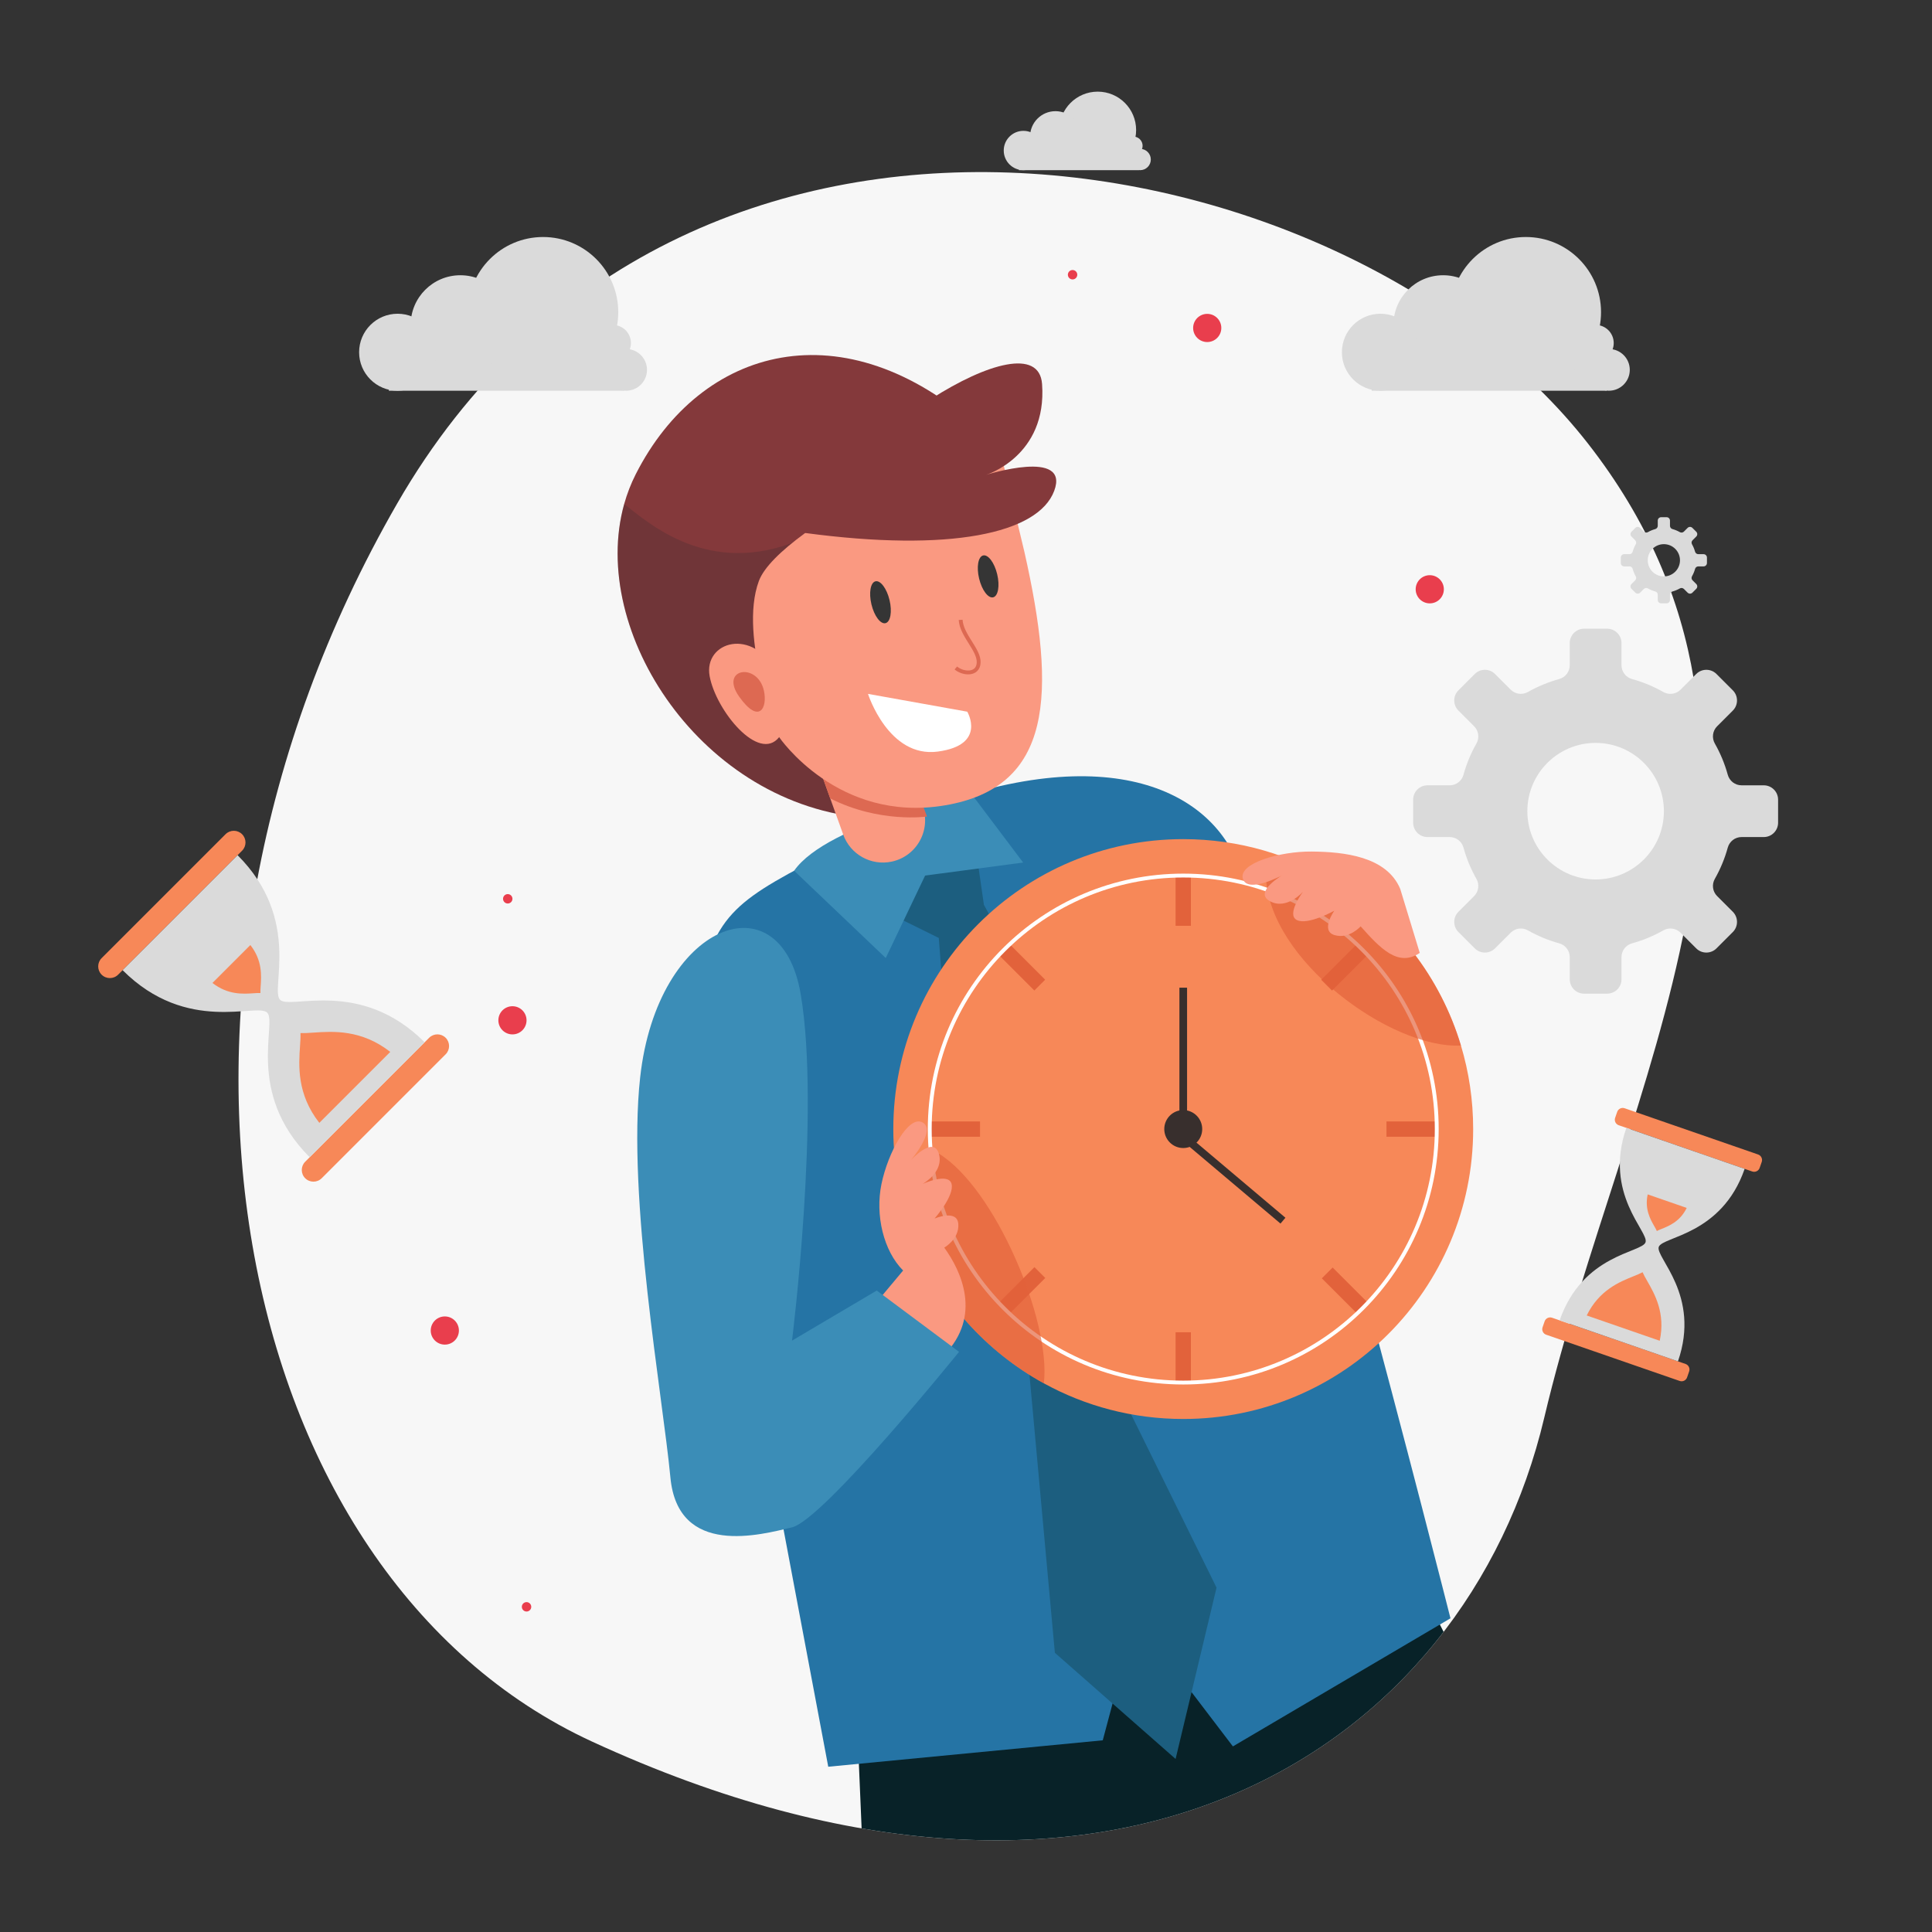
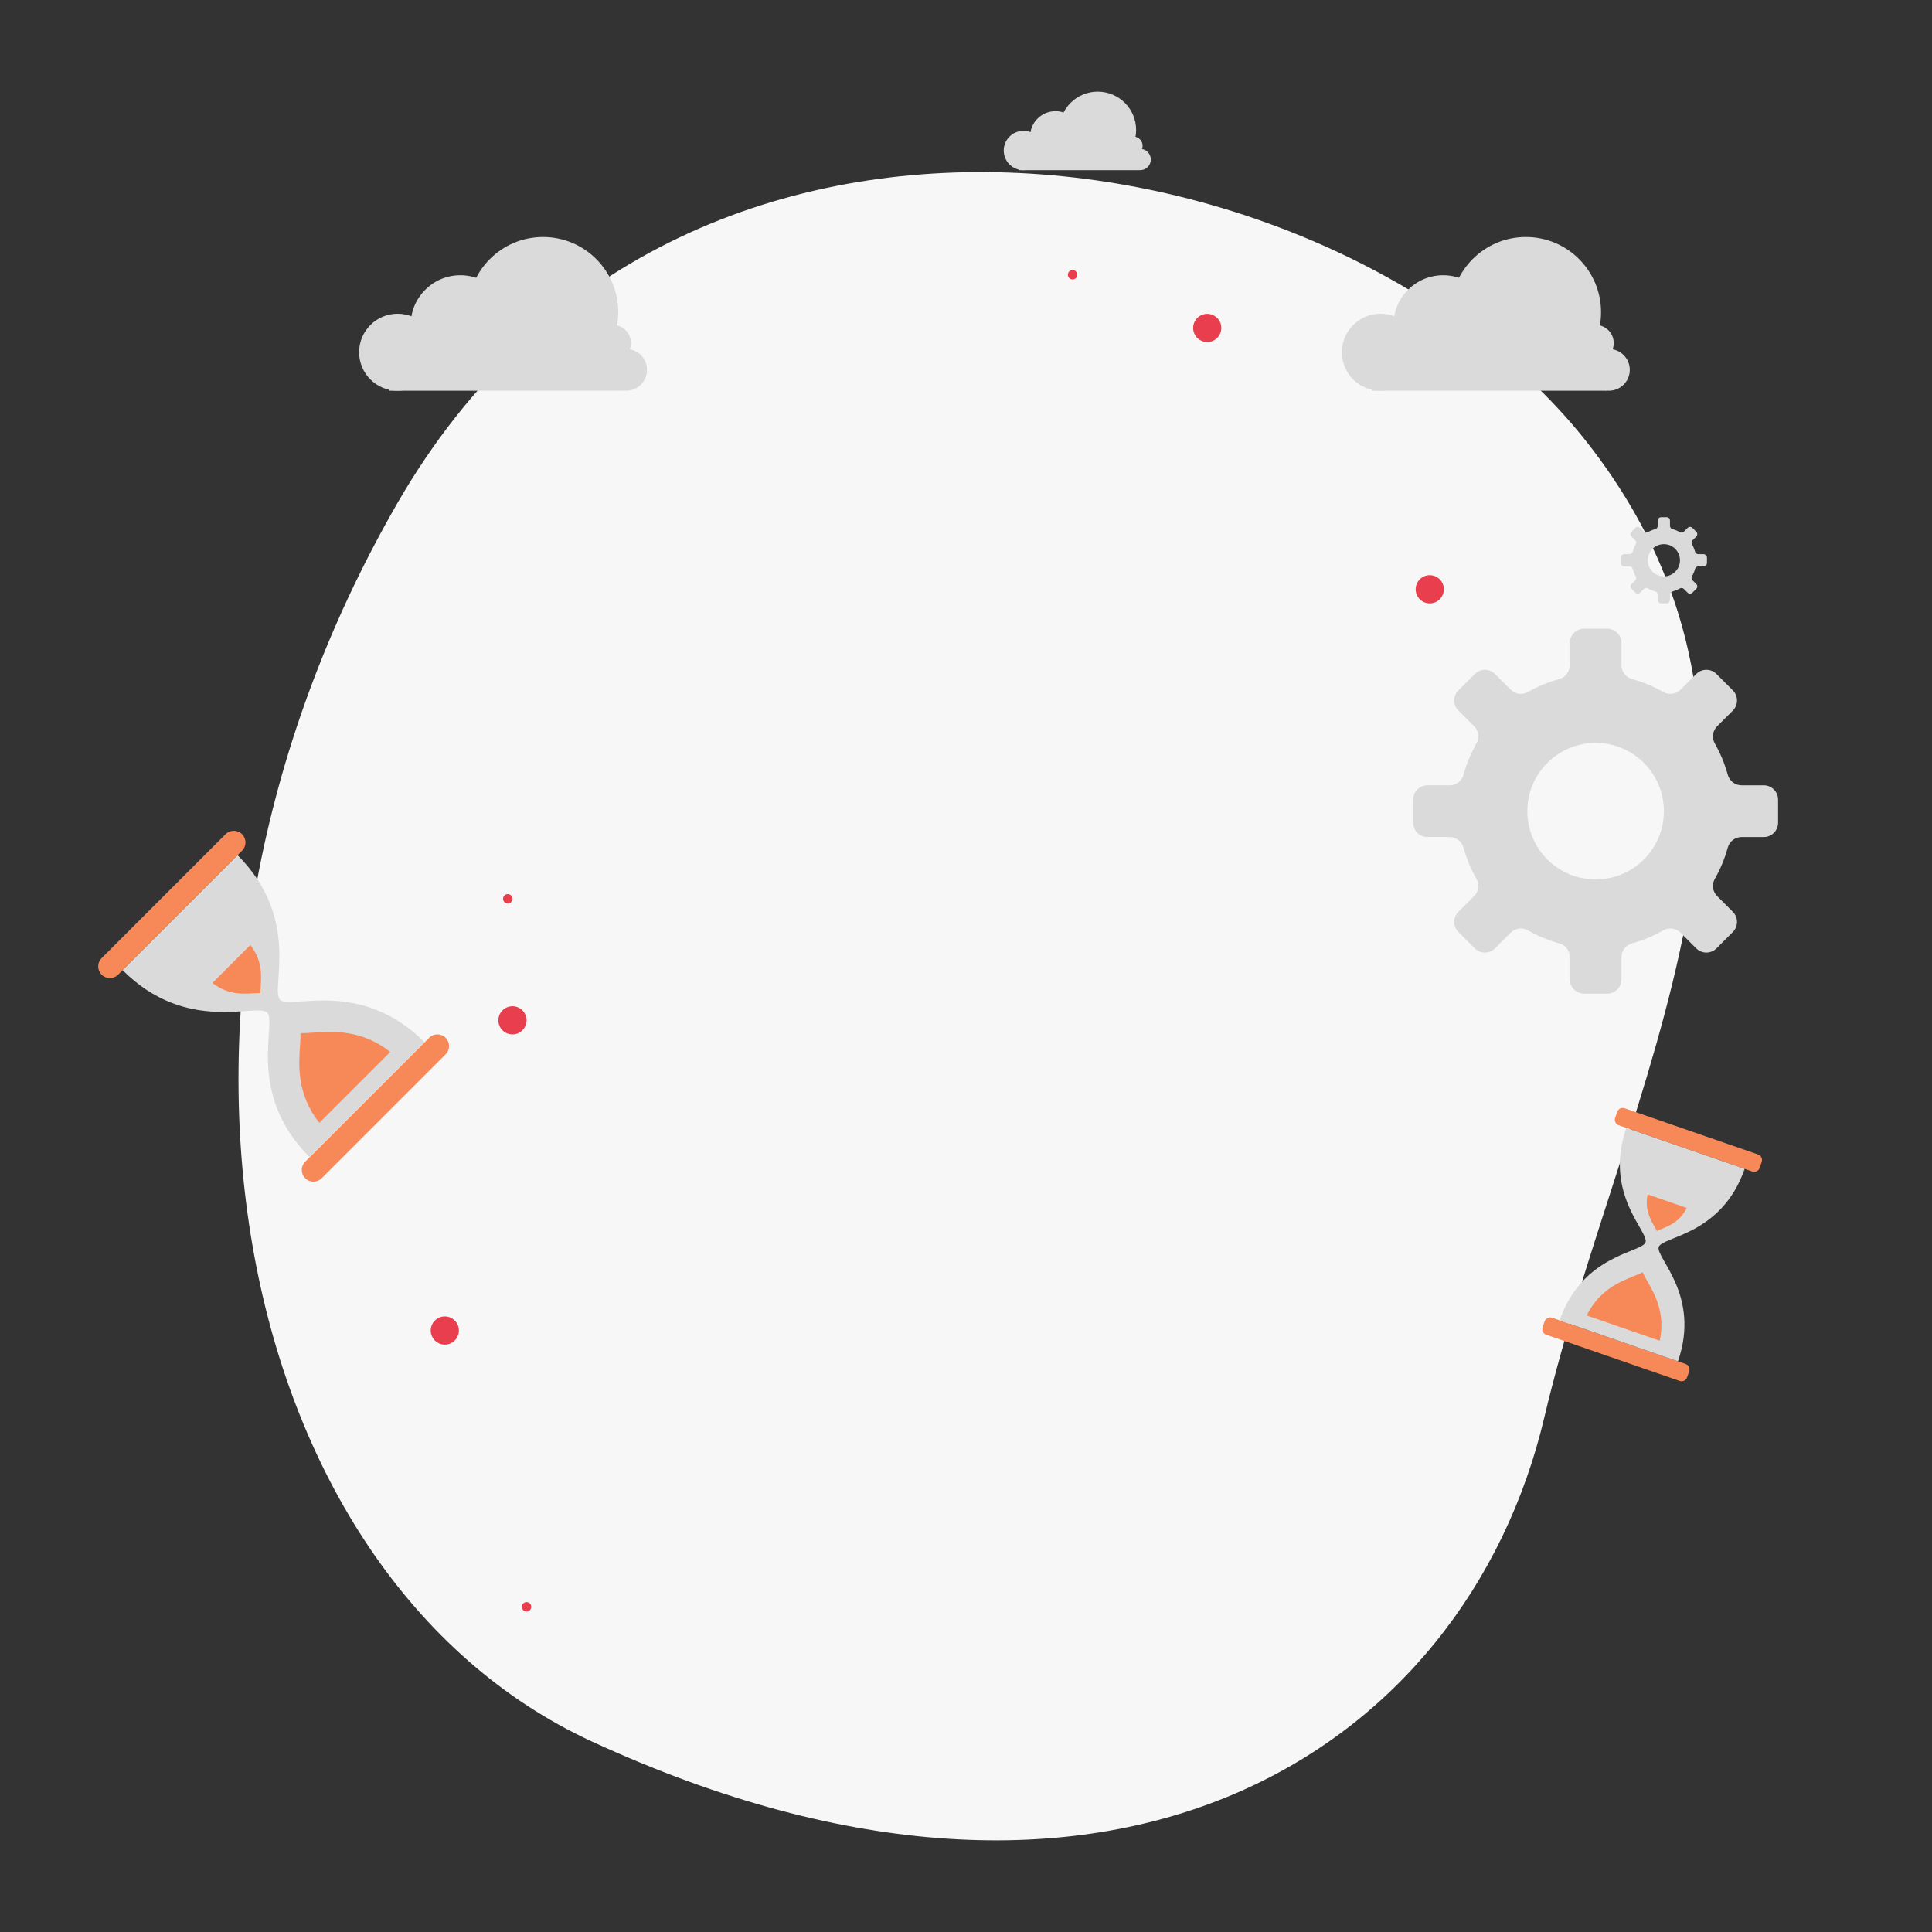
<svg xmlns="http://www.w3.org/2000/svg" xmlns:xlink="http://www.w3.org/1999/xlink" version="1.1" x="0px" y="0px" width="500px" height="500px" viewBox="0 0 500 500" enable-background="new 0 0 500 500" xml:space="preserve">
  <rect x="0" y="0" width="500" height="500" fill="#333333" stroke="none" />
  <g id="BACKGROUND">
</g>
  <g id="OBJECT">
    <g>
      <path fill="#F7F7F7" d="M153.209,450.712c134.518,62.015,226.063,2.306,246.438-83.799    c20.375-86.104,73.624-172.309,11.312-252.131C348.646,34.96,176.438,2.451,102.797,130.3    C29.154,258.151,59.734,407.621,153.209,450.712z" />
      <g>
        <defs>
-           <path id="SVGID_1_" d="M153.209,450.712c134.518,62.015,226.063,2.306,246.438-83.799      c20.375-86.104,73.624-172.309,11.312-252.131C348.646,34.96,176.438,2.451,102.797,130.3      C29.154,258.151,59.734,407.621,153.209,450.712z" />
-         </defs>
+           </defs>
        <clipPath id="SVGID_2_">
          <use xlink:href="#SVGID_1_" overflow="visible" />
        </clipPath>
        <g clip-path="url(#SVGID_2_)">
          <polygon fill="#082228" points="221.933,448.322 224.851,517.278 407.746,489.695 358.817,393.157     " />
-           <path fill="#2574A5" d="M216.597,219.564c-26.019,13.369-31.583,16.235-36.223,38.657      c-4.638,22.42,18.112,114.811,18.112,114.811l15.864,84.198l71.043-6.841l8.42-31.574l25.259,33.153l56.307-33.153      c0,0-46.223-182.688-57.843-200.802C305.915,199.899,273.572,190.288,216.597,219.564z" />
          <polygon fill="#1C5E7F" points="253.279,224.755 254.633,234.157 268.063,258.799 244.968,268.669 242.955,242.742       225.568,234.157 237.988,223.229     " />
          <path fill="#3B8DB7" d="M205.516,225.344l23.718,22.59l10.185-21.339l25.373-3.366l-13.453-17.858      C251.338,205.37,214.207,212.908,205.516,225.344z" />
          <polygon fill="#1C5E7F" points="264.433,333.99 272.999,427.742 304.244,455.217 314.84,410.88 276.937,333.99     " />
          <path fill="#84393B" d="M253.281,110.789L232.7,183.325l-8.06,28.387c-42.941-3.127-72.334-48.218-63.104-81.27      c0.75-2.669,1.742-5.263,3.013-7.754C181.457,89.445,218.525,79.567,253.281,110.789z" />
-           <path opacity="0.16" fill="#082228" d="M232.7,183.325l-8.06,28.387c-42.941-3.127-72.334-48.218-63.104-81.27      c6.547,5.098,21.891,18.903,45.026,9.47C206.563,139.912,221.475,163.252,232.7,183.325z" />
+           <path opacity="0.16" fill="#082228" d="M232.7,183.325l-8.06,28.387c-42.941-3.127-72.334-48.218-63.104-81.27      c6.547,5.098,21.891,18.903,45.026,9.47C206.563,139.912,221.475,163.252,232.7,183.325" />
          <g>
            <path fill="#FA9981" d="M232.553,193.669l6.02,14.447c2.624,6.296-1.107,13.429-7.775,14.866l0,0       c-5.348,1.153-10.725-1.833-12.572-6.984l-6.995-19.501L232.553,193.669z" />
            <path fill="#DD6952" d="M214.866,206.637c12.766,6.474,25.041,4.68,25.041,4.68l-6.983-18.765l-21.694,3.945L214.866,206.637z" />
          </g>
          <g>
            <path fill="#FA9981" d="M265.098,142.759c8.411,37.176,7.25,60.97-20.529,65.661c-27.78,4.692-42.926-17.646-42.926-17.646       s-10.605-25.874-5.26-40.38c5.344-14.507,61.062-39.604,61.062-39.604L265.098,142.759z" />
            <path fill="#FA9981" d="M201.112,174.245c-6.191-12.203-19.101-8.164-17.456,0.75c1.646,8.914,12.719,22.429,17.986,15.779       C206.908,184.125,201.112,174.245,201.112,174.245z" />
            <path fill="#DD6952" d="M197.7,178.747c-1.635-7.402-11.592-5.788-6.409,1.534S198.679,183.176,197.7,178.747z" />
            <ellipse transform="matrix(0.973 -0.233 0.233 0.973 -30.02 57.291)" fill="#353535" cx="227.729" cy="155.836" rx="2.405" ry="5.567" />
-             <ellipse transform="matrix(0.973 -0.233 0.233 0.973 -27.698 63.575)" fill="#353535" cx="255.574" cy="149.169" rx="2.404" ry="5.567" />
            <path fill="none" stroke="#DD6952" stroke-miterlimit="10" d="M248.615,160.419c0.226,4.017,4.783,7.702,4.663,11.038       c-0.12,3.335-4.061,2.993-5.908,1.415" />
          </g>
          <path fill="#FFFFFF" d="M250.325,184.184l-25.688-4.608c0,0,5.298,16.628,18.05,14.933      C255.438,192.814,250.325,184.184,250.325,184.184z" />
          <path fill="#84393B" d="M208.384,137.936c37.481,5.008,60.294,0.169,64.44-10.892c4.148-11.062-17.627-4.148-17.627-4.148      s15.846-4.839,14.491-23.503C268.33,80.728,215.144,115.299,208.384,137.936z" />
          <path fill="#F78858" d="M381.255,292.205c0,41.429-33.585,75.027-75.028,75.027c-13.08,0-25.372-3.343-36.077-9.229      c-15.037-8.263-26.95-21.534-33.458-37.564c-3.546-8.708-5.504-18.242-5.504-28.234c0-41.442,33.598-75.04,75.039-75.04      c14.48,0,28.007,4.105,39.473,11.212h0.014c15.393,9.546,27.063,24.497,32.378,42.204      C380.149,277.421,381.255,284.692,381.255,292.205z" />
          <g>
            <g>
              <rect x="304.244" y="226.594" fill="#E2623B" width="3.959" height="13.011" />
              <rect x="304.244" y="344.793" fill="#E2623B" width="3.959" height="13.012" />
            </g>
          </g>
          <g>
            <g>
              <rect x="346.033" y="243.904" transform="matrix(0.707 0.707 -0.707 0.707 278.923 -172.727)" fill="#E2623B" width="3.96" height="13.012" />
              <rect x="262.453" y="327.484" transform="matrix(0.707 0.707 -0.707 0.707 313.691 -89.15)" fill="#E2623B" width="3.959" height="13.011" />
            </g>
          </g>
          <g>
            <g>
              <rect x="358.817" y="290.22" fill="#E2623B" width="13.011" height="3.96" />
              <rect x="240.618" y="290.22" fill="#E2623B" width="13.011" height="3.96" />
            </g>
          </g>
          <g>
            <g>
              <rect x="346.032" y="327.484" transform="matrix(-0.707 0.707 -0.707 -0.707 830.261 324.116)" fill="#E2623B" width="3.961" height="13.011" />
              <rect x="262.455" y="243.903" transform="matrix(-0.707 0.707 -0.707 -0.707 628.482 240.429)" fill="#E2623B" width="3.959" height="13.012" />
            </g>
          </g>
          <circle fill="none" stroke="#FFFFFF" stroke-miterlimit="10" cx="306.223" cy="292.199" r="65.605" />
          <path opacity="0.67" fill="#E2623B" d="M270.149,358.003c-15.037-8.263-26.95-21.534-33.458-37.564l-1.004-20.136l7.284-1.742      C257.604,307.536,272.044,341.948,270.149,358.003z" />
          <path fill="#FA9981" d="M244.369,350.652c9.801-10.082,4.435-21.676,0-27.773c0,0,3.921-2.192,3.639-6.114      c-0.279-3.92-6.158-1.4-6.158-1.4s5.191-5.881,4.415-8.961c-0.776-3.082-7.497,0-7.497,0s5.602-3.082,4.201-7.843      c-1.4-4.761-7.282,1.741-7.282,1.741s6.722-7.815,3.081-9.819s-8.962,7.798-10.641,15.921c-1.682,8.121,0.559,17.363,5.6,22.404      l-11.482,13.723L244.369,350.652z" />
          <path fill="#3B8DB7" d="M165.674,278.815c-3.434,31.131,5.878,82.789,7.822,103.521c1.943,20.732,23.363,14.881,31.48,12.938      c8.118-1.944,43.221-45.419,43.221-45.419l-21.29-15.866l-21.931,12.963c0,0,7.415-59.207,2.246-89.656      C202.055,226.846,170.092,238.763,165.674,278.815z" />
          <circle fill="#382F2D" cx="306.223" cy="292.199" r="4.91" />
          <path opacity="0.67" fill="#E2623B" d="M378.091,270.581c-18.103,0.954-49.999-22.258-50.457-43.983l18.065,1.779h0.014      C361.105,237.923,372.776,252.874,378.091,270.581z" />
          <path fill="#FA9981" d="M367.432,246.614c-5.621,3.796-10.276-1.25-15.297-6.874c0,0-2.972,3.368-6.746,2.266      c-3.773-1.103-0.065-6.318-0.065-6.318s-6.846,3.833-9.692,2.422c-2.848-1.41,1.584-7.328,1.584-7.328s-4.194,4.823-8.552,2.448      c-4.356-2.375,3.242-6.749,3.242-6.749s-9.062,4.917-10.25,0.935s9.517-7.11,17.811-7.036      c8.292,0.075,19.352,1.222,22.907,9.652L367.432,246.614z" />
          <rect x="305.232" y="255.616" fill="#382F2D" width="1.98" height="34.604" />
          <rect x="317.861" y="287.249" transform="matrix(0.645 -0.764 0.764 0.645 -119.525 351.914)" fill="#382F2D" width="1.98" height="34.602" />
        </g>
      </g>
    </g>
    <g>
      <path fill="#F78858" d="M62.648,220.164l-32.076,32.078c-1.18,1.18-3.094,1.18-4.274,0l0,0c-1.18-1.18-1.18-3.094,0-4.274    l32.078-32.077c1.179-1.18,3.094-1.18,4.272,0l0,0C63.829,217.07,63.829,218.984,62.648,220.164z" />
      <path fill="#F78858" d="M115.335,272.85l-32.079,32.077c-1.179,1.18-3.092,1.18-4.271,0l0,0c-1.181-1.18-1.181-3.093,0-4.273    l32.078-32.078c1.179-1.18,3.092-1.18,4.272,0l0,0C116.514,269.756,116.514,271.669,115.335,272.85z" />
      <path fill="#DADADA" d="M109.9,269.736l-29.756,29.757c-16.689-16.691-8.35-34.776-10.992-37.42    c-2.645-2.645-20.73,5.698-37.42-10.992l29.757-29.757c16.69,16.69,8.348,34.776,10.991,37.42    C75.125,261.388,93.211,253.046,109.9,269.736z" />
      <g>
        <path fill="#F78858" d="M65.615,257.056c0.648-0.044,1.244-0.085,1.786-0.061c-0.022-0.542,0.017-1.138,0.062-1.788     c0.187-2.702,0.457-6.637-2.668-10.633l-9.813,9.813C58.978,257.511,62.912,257.242,65.615,257.056z" />
        <path fill="#F78858" d="M81.108,267.24c-1.217,0.084-2.331,0.16-3.345,0.116c0.045,1.013-0.032,2.129-0.115,3.345     c-0.347,5.055-0.852,12.415,4.992,19.894l18.361-18.361C93.524,266.388,86.164,266.894,81.108,267.24z" />
      </g>
    </g>
    <g>
      <path fill="#F78858" d="M453.477,303.18l-34.548-11.968c-0.788-0.273-1.206-1.133-0.934-1.922l0.535-1.542    c0.271-0.788,1.134-1.206,1.921-0.933L455,298.783c0.788,0.274,1.207,1.134,0.934,1.922l-0.535,1.542    C455.126,303.036,454.266,303.454,453.477,303.18z" />
      <path fill="#F78858" d="M434.697,357.391l-34.549-11.968c-0.788-0.273-1.206-1.134-0.933-1.923l0.534-1.541    c0.272-0.789,1.134-1.206,1.924-0.933l34.547,11.967c0.788,0.274,1.205,1.135,0.933,1.923l-0.534,1.542    C436.346,357.247,435.486,357.665,434.697,357.391z" />
      <path fill="#DADADA" d="M434.256,352.313l-30.619-10.607c5.949-17.173,21.281-17.476,22.225-20.197    c0.943-2.72-10.918-12.443-4.967-29.616l30.617,10.606c-5.949,17.174-21.282,17.477-22.225,20.197    C428.346,325.417,440.205,335.141,434.256,352.313z" />
      <g>
        <path fill="#F78858" d="M428.147,317.373c0.25,0.435,0.479,0.834,0.644,1.217c0.367-0.199,0.794-0.371,1.258-0.559     c1.936-0.78,4.753-1.916,6.471-5.424l-10.1-3.499C425.601,312.929,427.111,315.563,428.147,317.373z" />
        <path fill="#F78858" d="M426.303,331.53c-0.469-0.813-0.896-1.561-1.205-2.278c-0.687,0.372-1.484,0.694-2.356,1.044     c-3.617,1.459-8.886,3.584-12.1,10.147l18.892,6.545C431.067,339.843,428.242,334.915,426.303,331.53z" />
      </g>
    </g>
    <g>
      <circle fill="#E93E4D" cx="312.429" cy="84.876" r="3.646" />
      <circle fill="#E93E4D" cx="115.119" cy="344.338" r="3.646" />
      <circle fill="#E93E4D" cx="132.623" cy="264.055" r="3.646" />
      <circle fill="#E93E4D" cx="370.022" cy="152.505" r="3.647" />
      <circle fill="#E93E4D" cx="277.581" cy="71.098" r="1.217" />
      <circle fill="#E93E4D" cx="131.405" cy="232.609" r="1.217" />
      <circle fill="#E93E4D" cx="395.622" cy="182.838" r="1.217" />
      <circle fill="#E93E4D" cx="136.27" cy="415.845" r="1.217" />
    </g>
    <path fill="#DADADA" d="M441.757,145.706v-1.41c0-0.483-0.392-0.877-0.874-0.877h-1.359c-0.395,0-0.737-0.266-0.842-0.646   c-0.186-0.672-0.451-1.312-0.789-1.904c-0.196-0.345-0.141-0.775,0.139-1.055l0.959-0.959c0.344-0.343,0.344-0.897,0-1.24   l-0.997-0.997c-0.342-0.343-0.897-0.343-1.239,0l-0.959,0.959c-0.281,0.28-0.712,0.334-1.055,0.138   c-0.594-0.337-1.232-0.604-1.905-0.789c-0.381-0.105-0.647-0.448-0.647-0.843v-1.357c0-0.484-0.391-0.876-0.875-0.876h-1.41   c-0.484,0-0.877,0.392-0.877,0.876v1.357c0,0.396-0.266,0.738-0.646,0.843c-0.673,0.185-1.311,0.451-1.905,0.789   c-0.345,0.196-0.774,0.142-1.054-0.138l-0.96-0.959c-0.342-0.343-0.898-0.343-1.239,0l-0.997,0.997   c-0.343,0.342-0.343,0.897,0,1.24l0.959,0.959c0.279,0.28,0.334,0.71,0.139,1.055c-0.338,0.593-0.604,1.232-0.79,1.904   c-0.104,0.381-0.447,0.646-0.841,0.646h-1.359c-0.481,0-0.876,0.394-0.876,0.877v1.41c0,0.484,0.395,0.876,0.876,0.876h1.359   c0.394,0,0.737,0.266,0.841,0.647c0.186,0.672,0.452,1.311,0.79,1.904c0.195,0.344,0.141,0.775-0.139,1.055l-0.959,0.958   c-0.343,0.342-0.343,0.897,0,1.24l0.997,0.997c0.341,0.342,0.897,0.342,1.239,0l0.96-0.959c0.279-0.28,0.709-0.334,1.054-0.139   c0.595,0.337,1.232,0.604,1.905,0.788c0.381,0.105,0.646,0.448,0.646,0.844v1.357c0,0.484,0.393,0.876,0.877,0.876h1.41   c0.484,0,0.875-0.393,0.875-0.876v-1.357c0-0.396,0.267-0.738,0.647-0.844c0.673-0.184,1.312-0.451,1.905-0.788   c0.343-0.195,0.773-0.141,1.055,0.139l0.959,0.959c0.342,0.342,0.897,0.342,1.239,0l0.997-0.997c0.344-0.342,0.344-0.897,0-1.24   l-0.959-0.958c-0.279-0.28-0.335-0.711-0.139-1.055c0.338-0.594,0.604-1.232,0.789-1.904c0.104-0.381,0.447-0.647,0.842-0.647   h1.359C441.365,146.582,441.757,146.189,441.757,145.706z M430.605,149.173c-2.301,0-4.172-1.869-4.172-4.171   c0-2.306,1.871-4.174,4.172-4.174c2.304,0,4.174,1.868,4.174,4.174C434.779,147.304,432.909,149.173,430.605,149.173z" />
    <path fill="#DADADA" d="M460.169,212.918v-5.969c0-2.05-1.662-3.711-3.712-3.711h-5.748c-1.674,0-3.125-1.126-3.568-2.74   c-0.784-2.847-1.912-5.553-3.34-8.066c-0.829-1.458-0.602-3.282,0.585-4.467l4.063-4.063c1.448-1.45,1.448-3.8,0-5.25l-4.223-4.222   c-1.449-1.449-3.801-1.449-5.249,0l-4.063,4.063c-1.185,1.186-3.009,1.414-4.467,0.584c-2.512-1.427-5.219-2.557-8.065-3.339   c-1.614-0.444-2.741-1.896-2.741-3.57v-5.747c0-2.05-1.66-3.711-3.711-3.711h-5.969c-2.051,0-3.712,1.662-3.712,3.711v5.747   c0,1.673-1.126,3.126-2.739,3.57c-2.849,0.782-5.555,1.912-8.068,3.339c-1.457,0.829-3.28,0.601-4.467-0.584l-4.063-4.063   c-1.449-1.449-3.799-1.449-5.248,0l-4.223,4.222c-1.448,1.45-1.448,3.8,0,5.25l4.063,4.063c1.186,1.185,1.413,3.009,0.586,4.467   c-1.429,2.513-2.558,5.219-3.341,8.066c-0.443,1.614-1.896,2.74-3.569,2.74h-5.747c-2.05,0-3.713,1.662-3.713,3.711v5.969   c0,2.05,1.663,3.712,3.713,3.712h5.747c1.673,0,3.126,1.126,3.569,2.74c0.783,2.848,1.912,5.554,3.341,8.066   c0.827,1.458,0.6,3.281-0.586,4.467l-4.063,4.063c-1.448,1.449-1.448,3.799,0,5.249l4.223,4.223c1.449,1.449,3.799,1.449,5.248,0   l4.063-4.063c1.187-1.185,3.01-1.414,4.467-0.585c2.514,1.429,5.22,2.557,8.068,3.34c1.613,0.443,2.739,1.896,2.739,3.57v5.747   c0,2.05,1.661,3.711,3.712,3.711h5.969c2.051,0,3.711-1.661,3.711-3.711v-5.747c0-1.674,1.127-3.127,2.741-3.57   c2.847-0.783,5.554-1.911,8.065-3.34c1.458-0.828,3.282-0.6,4.467,0.585l4.063,4.063c1.448,1.449,3.8,1.449,5.249,0l4.223-4.223   c1.448-1.449,1.448-3.799,0-5.249l-4.063-4.063c-1.187-1.186-1.414-3.009-0.585-4.467c1.428-2.512,2.556-5.219,3.34-8.066   c0.443-1.613,1.895-2.74,3.568-2.74h5.748C458.507,216.63,460.169,214.968,460.169,212.918z M412.938,227.603   c-9.747,0-17.662-7.913-17.662-17.663c0-9.763,7.915-17.677,17.662-17.677c9.764,0,17.677,7.914,17.677,17.677   C430.614,219.69,422.701,227.603,412.938,227.603z" />
    <g>
      <g>
        <polygon fill="#DADADA" points="161.461,101.12 100.641,101.12 100.641,91.158 153.424,91.158 161.461,91.158    " />
        <circle fill="#DADADA" cx="140.544" cy="80.796" r="19.458" />
        <circle fill="#DADADA" cx="119.14" cy="84.094" r="12.862" />
        <circle fill="#DADADA" cx="102.9" cy="91.158" r="9.962" />
        <circle fill="#DADADA" cx="158.599" cy="88.78" r="4.685" />
        <circle fill="#DADADA" cx="162.04" cy="95.718" r="5.402" />
      </g>
    </g>
    <g>
      <g>
        <polygon fill="#DADADA" points="294.773,44.041 263.703,44.041 263.703,38.952 290.669,38.952 294.773,38.952    " />
        <circle fill="#DADADA" cx="284.087" cy="33.658" r="9.941" />
        <circle fill="#DADADA" cx="273.153" cy="35.343" r="6.571" />
        <circle fill="#DADADA" cx="264.856" cy="38.952" r="5.089" />
        <circle fill="#DADADA" cx="293.312" cy="37.736" r="2.394" />
        <circle fill="#DADADA" cx="295.07" cy="41.281" r="2.76" />
      </g>
    </g>
    <g>
      <g>
        <polygon fill="#DADADA" points="415.807,101.12 354.988,101.12 354.988,91.158 407.771,91.158 415.807,91.158    " />
        <circle fill="#DADADA" cx="394.89" cy="80.796" r="19.458" />
        <circle fill="#DADADA" cx="373.486" cy="84.094" r="12.862" />
        <circle fill="#DADADA" cx="357.245" cy="91.158" r="9.962" />
        <circle fill="#DADADA" cx="412.945" cy="88.78" r="4.686" />
        <circle fill="#DADADA" cx="416.385" cy="95.718" r="5.401" />
      </g>
    </g>
  </g>
</svg>